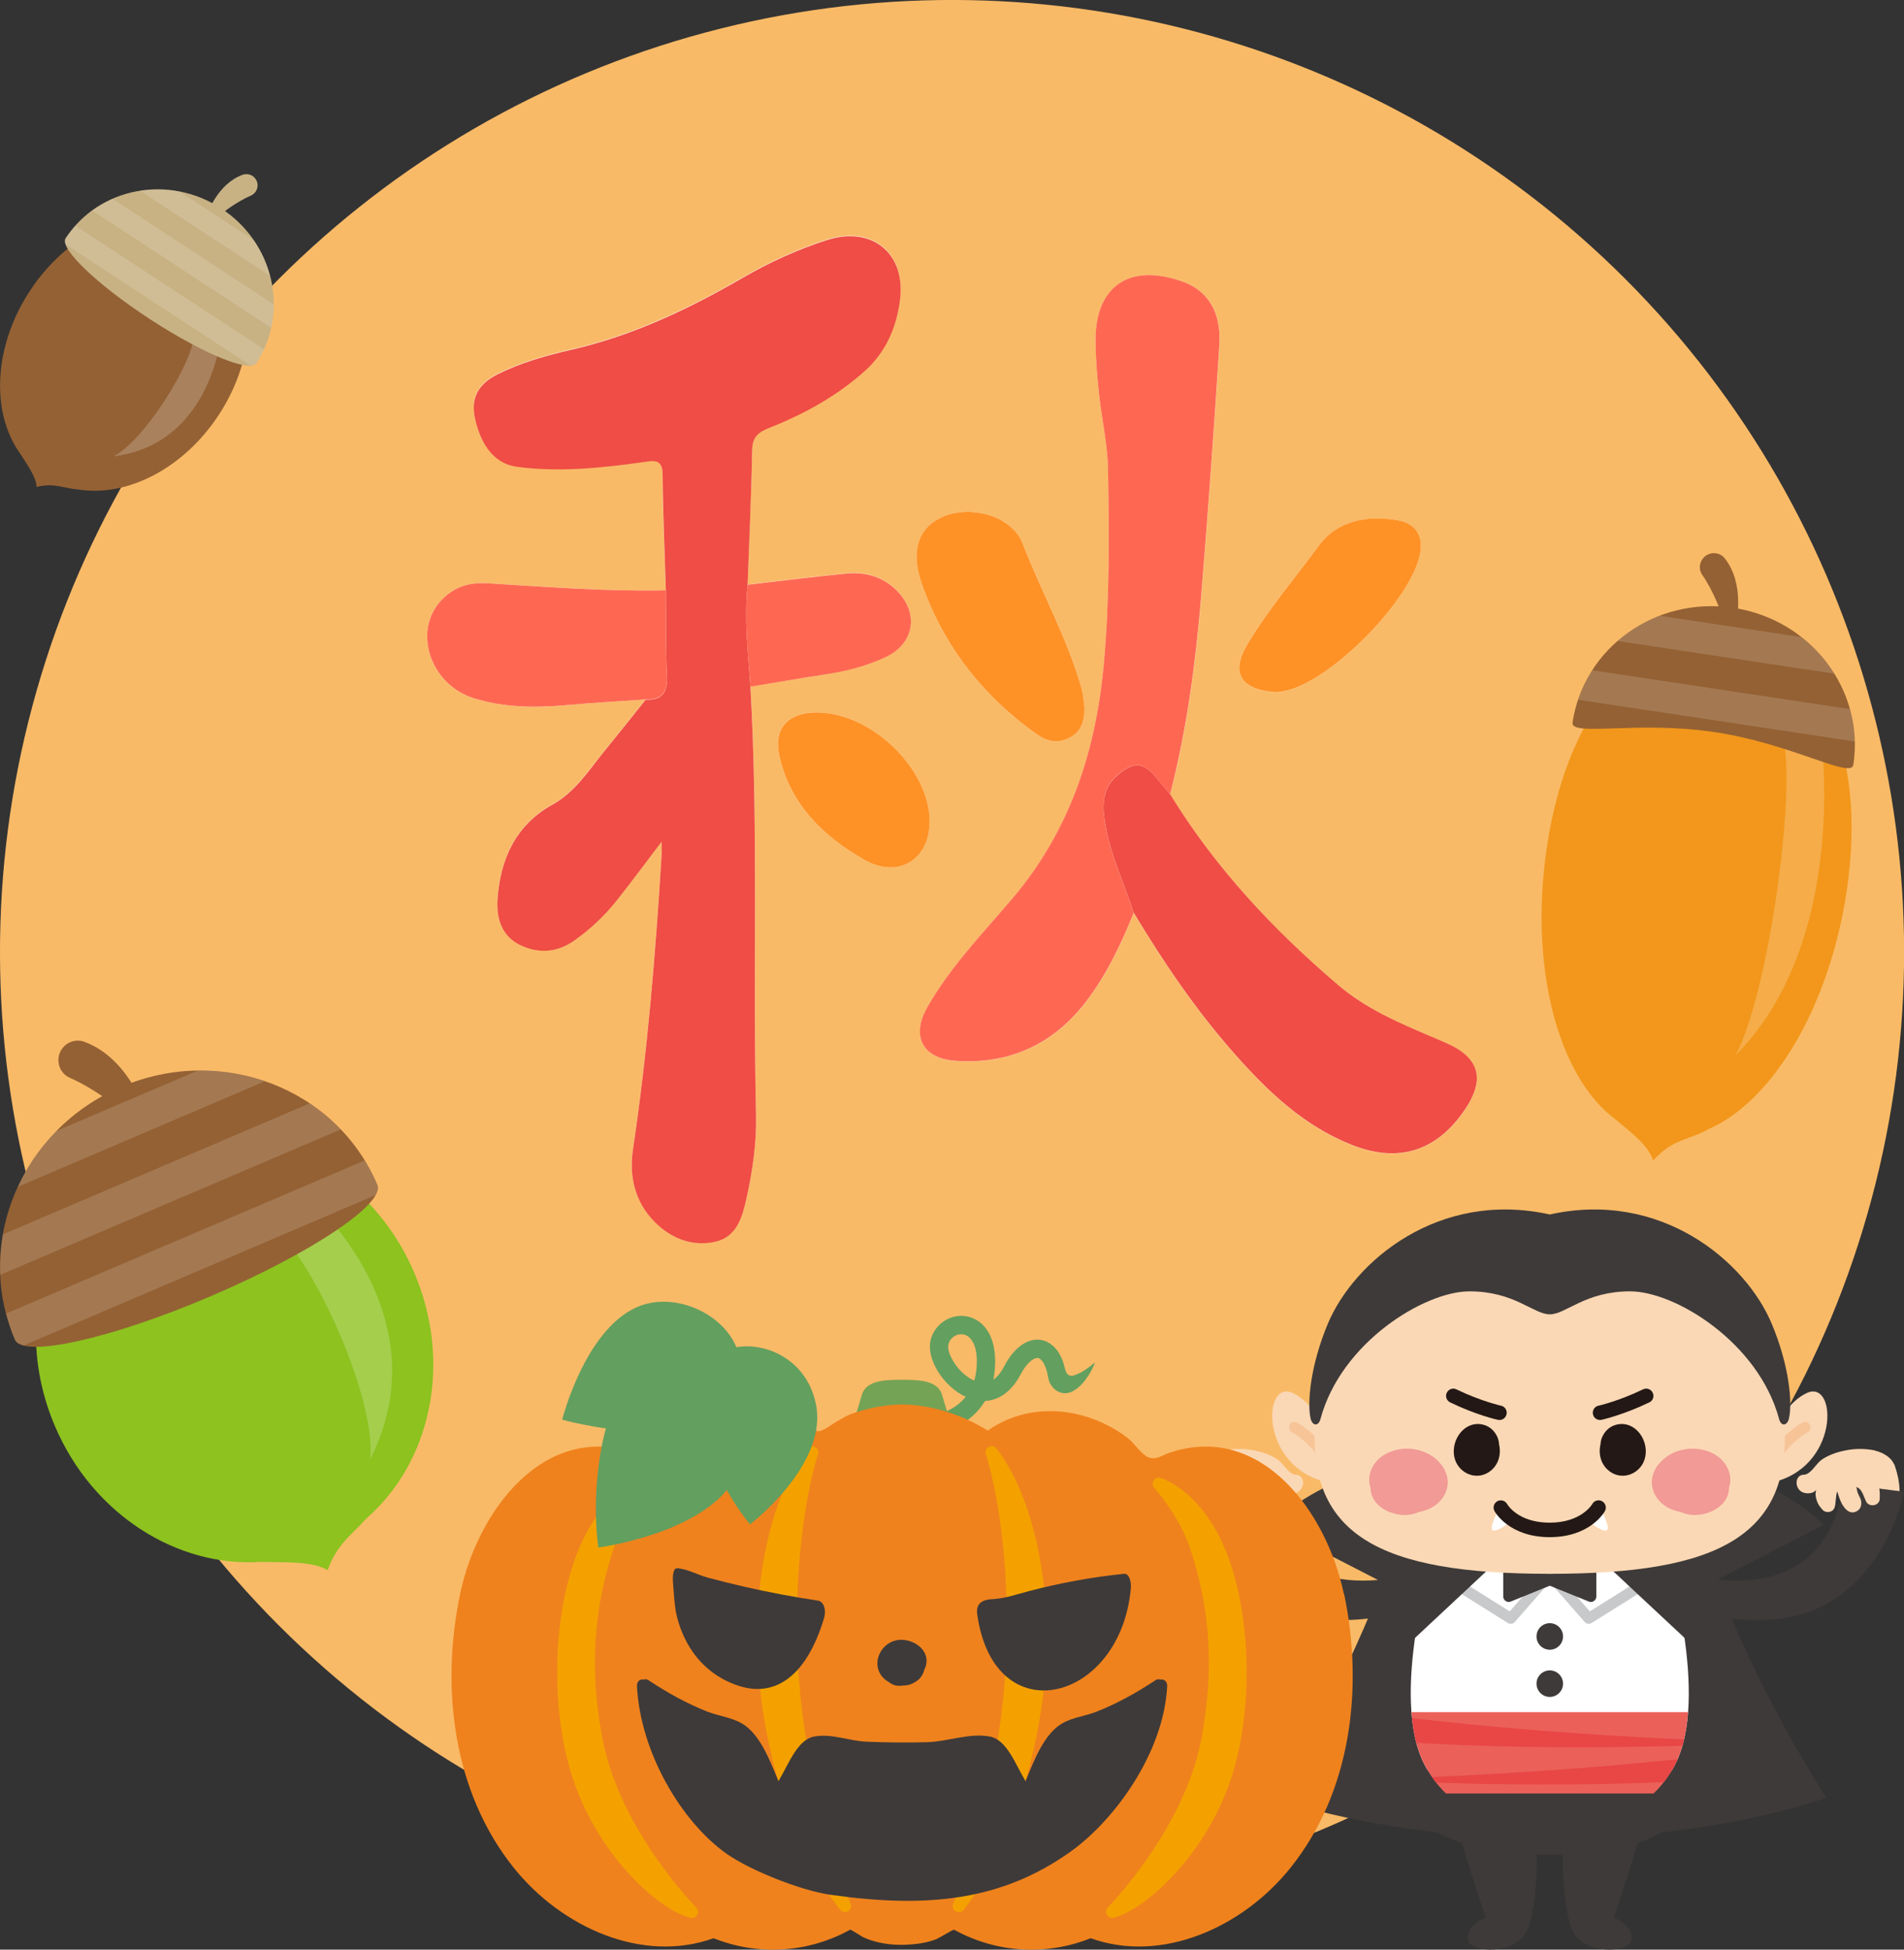
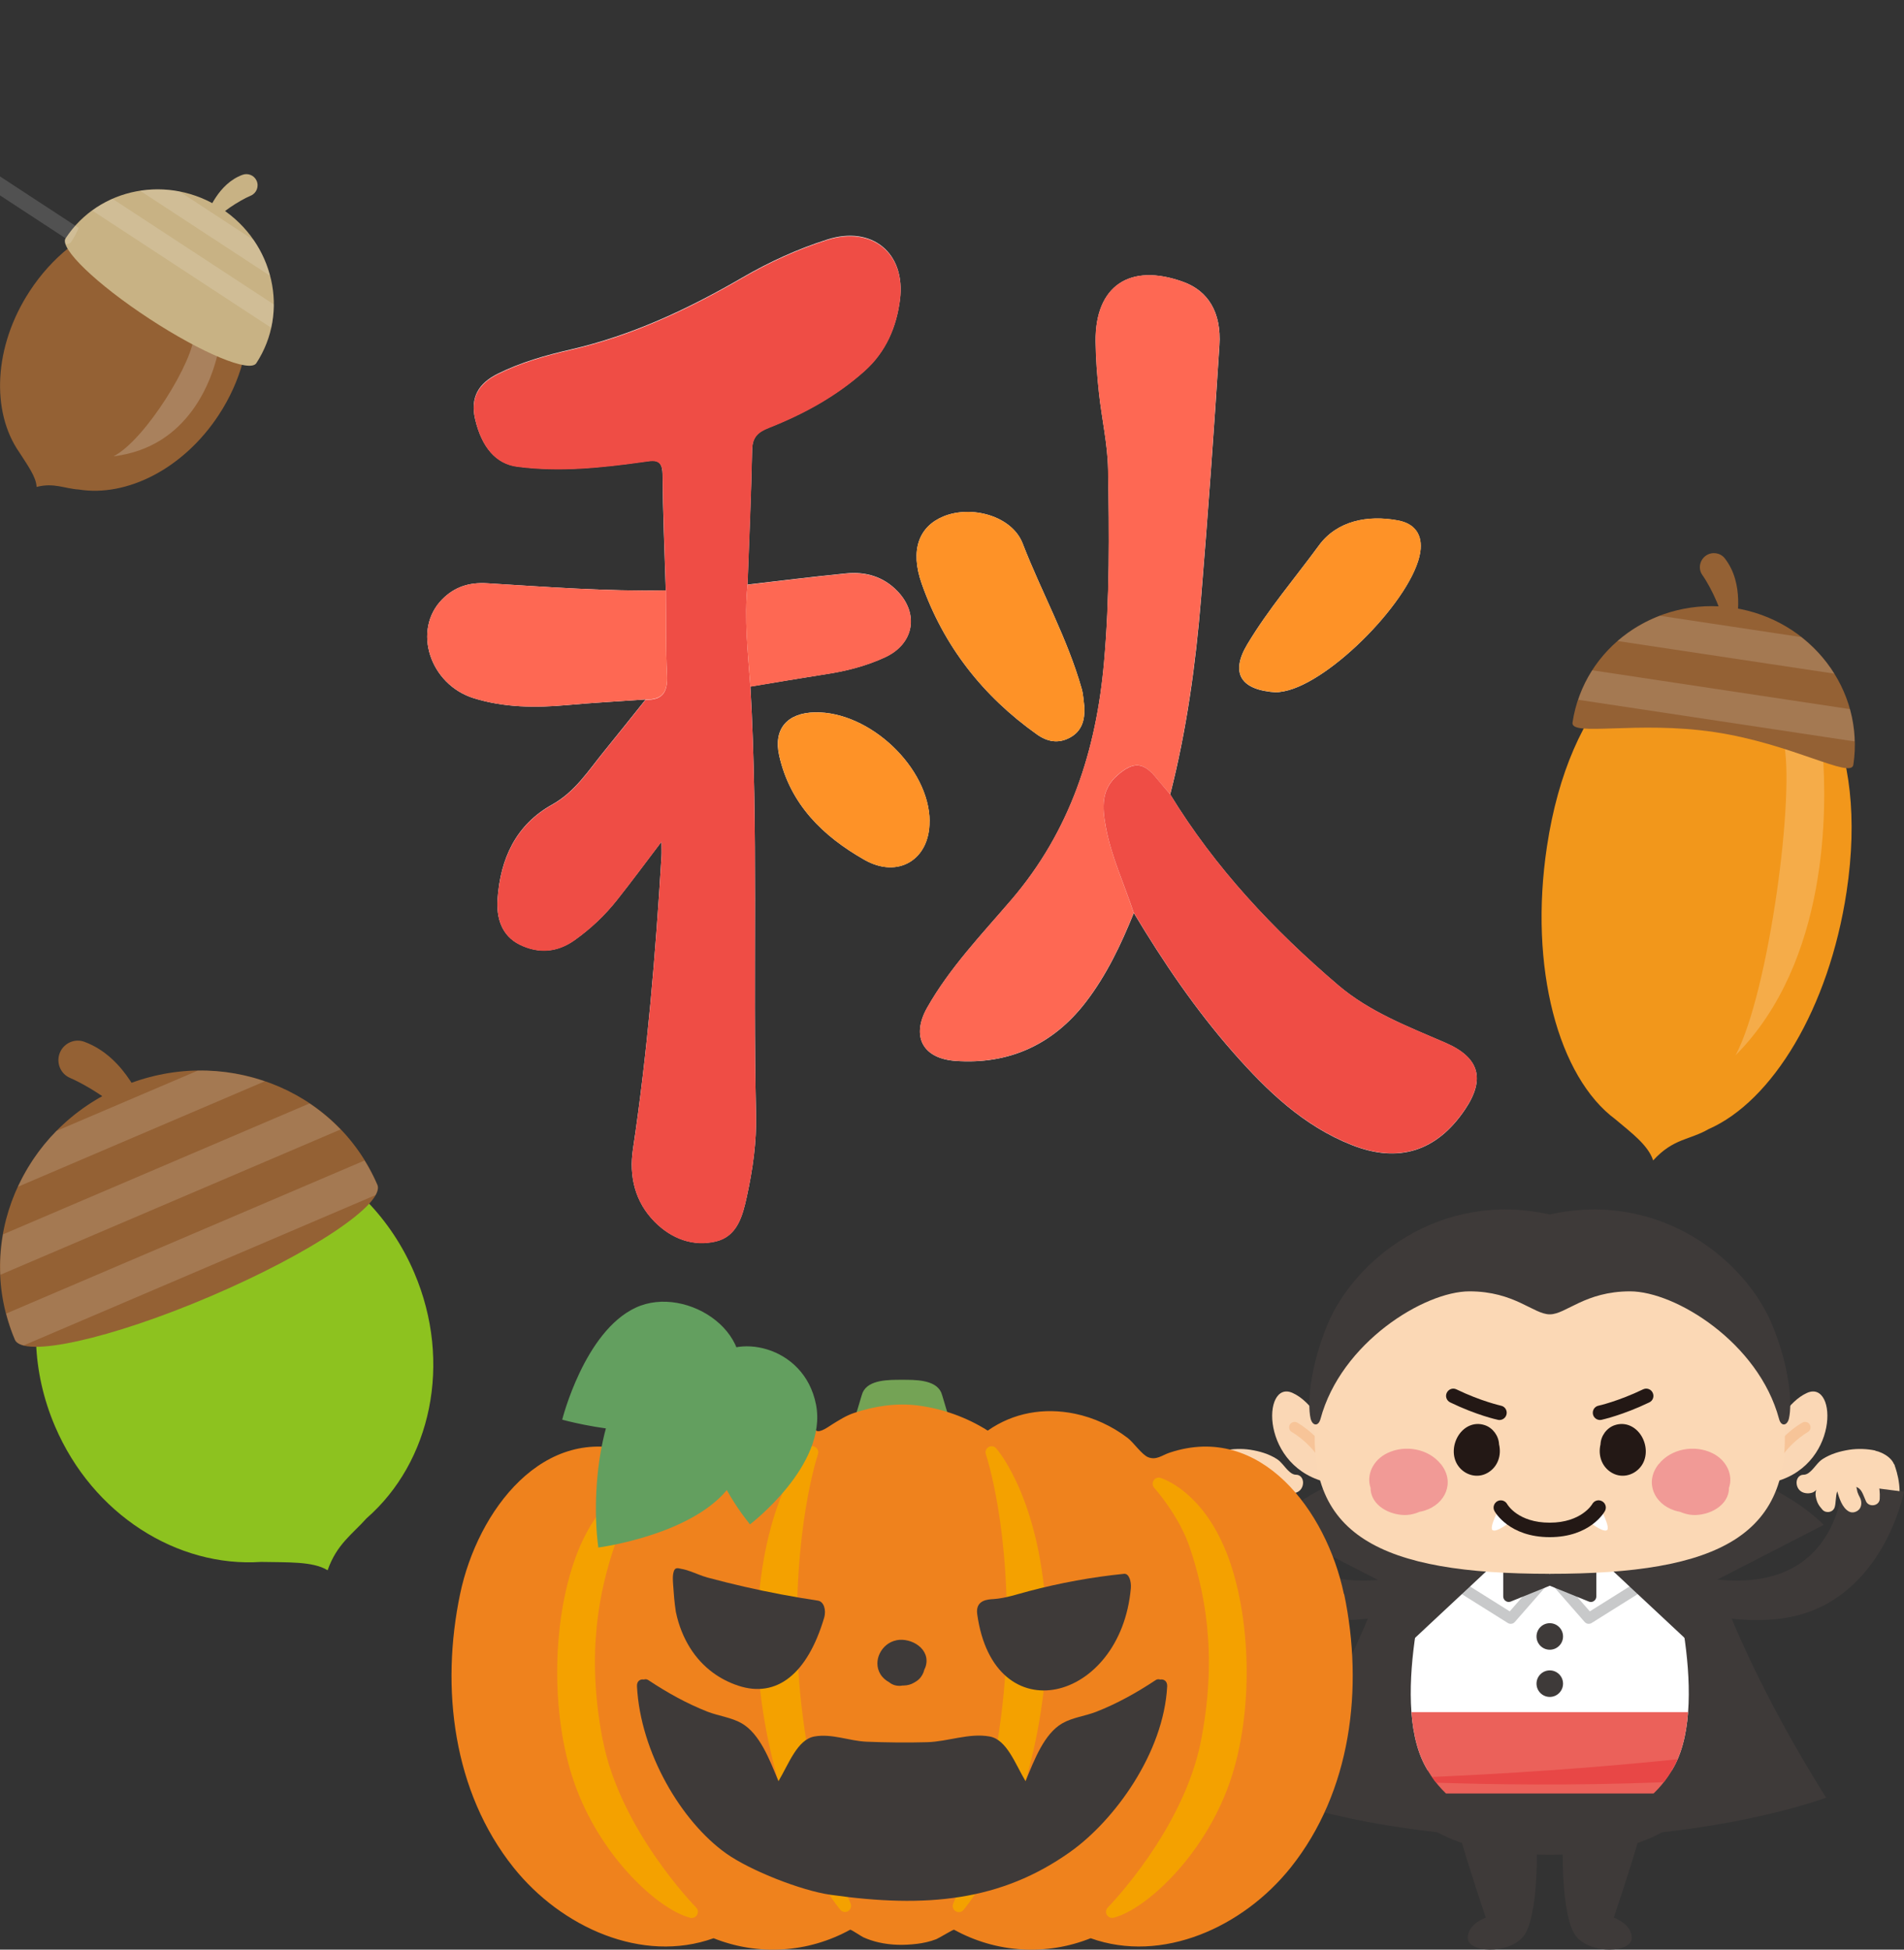
<svg xmlns="http://www.w3.org/2000/svg" id="_レイヤー_2" data-name="レイヤー 2" viewBox="0 0 236.83 242.47">
  <rect x="0" y="0" width="236.83" height="242.47" fill="#333333" stroke="none" />
  <defs>
    <style>
      .cls-1 {
        clip-path: url(#clippath);
      }

      .cls-2 {
        fill: none;
      }

      .cls-2, .cls-3, .cls-4, .cls-5, .cls-6, .cls-7, .cls-8, .cls-9, .cls-10, .cls-11, .cls-12, .cls-13, .cls-14, .cls-15, .cls-16, .cls-17, .cls-18, .cls-19, .cls-20, .cls-21, .cls-22, .cls-23, .cls-24, .cls-25, .cls-26, .cls-27 {
        stroke-width: 0px;
      }

      .cls-3 {
        opacity: .2;
      }

      .cls-3, .cls-4, .cls-18 {
        fill: #fff;
      }

      .cls-28 {
        clip-path: url(#clippath-1);
      }

      .cls-4 {
        opacity: .15;
      }

      .cls-5 {
        fill: #f4a100;
      }

      .cls-6 {
        fill: #f7c498;
      }

      .cls-7 {
        fill: #fad7b5;
      }

      .cls-8 {
        fill: #f9ba67;
      }

      .cls-9 {
        fill: #74a355;
      }

      .cls-10 {
        fill: #639f5f;
      }

      .cls-11 {
        fill: #3e3a39;
      }

      .cls-12 {
        fill: #231815;
      }

      .cls-13 {
        fill: #c8c9ca;
      }

      .cls-14 {
        fill: #c8b284;
      }

      .cls-15 {
        fill: #8dc21f;
      }

      .cls-16 {
        fill: #946134;
      }

      .cls-17 {
        fill: #ef4d45;
      }

      .cls-19 {
        fill: #ef821d;
      }

      .cls-20 {
        fill: #f19a96;
      }

      .cls-21 {
        fill: #fe9227;
      }

      .cls-22 {
        fill: #e84746;
      }

      .cls-23 {
        fill: #fefefe;
      }

      .cls-24 {
        fill: #f2971b;
      }

      .cls-25 {
        fill: #fbd8b5;
      }

      .cls-26 {
        fill: #fe6853;
      }

      .cls-27 {
        fill: #eb615a;
      }
    </style>
    <clipPath id="clippath">
      <path class="cls-2" d="m207.15,192.94s5.73,18.15,1.11,26.7c-3.84,7.1-11.33,7.53-15.49,7.53s-11.65-.43-15.49-7.53c-4.63-8.55,1.11-26.7,1.11-26.7h28.76Z" />
    </clipPath>
    <clipPath id="clippath-1">
      <path class="cls-2" d="m209.97,212.93h-34.41c-.92,0-.95.38-.58,1.57.46,1.48,1.88,5.17,2.15,6.95.27,1.79,1.21,1.6,2.74,1.6h25.79c1.53,0,2.47.19,2.74-1.6.27-1.79,1.69-5.47,2.15-6.95.37-1.18.33-1.57-.58-1.57Z" />
    </clipPath>
  </defs>
  <g id="_レイヤー_1-2" data-name="レイヤー 1">
    <g>
-       <circle class="cls-8" cx="118.42" cy="118.42" r="118.42" transform="translate(-49.05 118.42) rotate(-45)" />
      <g>
        <path class="cls-23" d="m145.56,98.79c2.05-8.02,3.17-16.2,3.84-24.43.86-10.46,1.61-20.93,2.28-31.41.26-4.11-1.42-6.78-4.5-7.89-6.65-2.41-10.97.5-10.9,7.4.02,2.15.19,4.3.42,6.43.34,3.16,1.07,6.3,1.13,9.47.15,8,.21,16.01-.5,24-.97,10.96-4.19,20.98-11.52,29.54-3.69,4.3-7.66,8.44-10.48,13.42-2.01,3.54-.59,6.32,3.51,6.62,6.65.48,12.15-2.02,16.21-7.3,2.58-3.35,4.4-7.18,5.98-11.1,3.67,6.12,7.67,12.02,12.4,17.39,4.19,4.75,8.69,9.1,14.73,11.48,5.8,2.29,10.56.78,14.06-4.41,2.57-3.81,1.79-6.48-2.41-8.3-4.65-2.02-9.42-3.82-13.36-7.17-8.1-6.91-15.31-14.6-20.89-23.72Z" />
        <path class="cls-23" d="m82.82,73.42c-7.42.14-14.82-.43-22.22-.88-2.23-.14-4.07.44-5.61,2.01-3.72,3.79-1.56,10.6,3.99,12.3,3.76,1.15,7.63,1.19,11.53.84,3.26-.3,6.53-.47,9.8-.7-1.72,2.15-3.43,4.3-5.17,6.44-1.95,2.39-3.6,5.03-6.43,6.61-4.58,2.54-6.47,6.78-6.82,11.74-.16,2.28.44,4.56,2.77,5.7,2.33,1.14,4.66.97,6.83-.58,1.98-1.41,3.74-3.07,5.24-4.96,1.85-2.33,3.62-4.73,5.55-7.27,0,.78.03,1.29,0,1.79-.74,12.2-1.74,24.37-3.55,36.46-.5,3.36.24,6.55,2.73,9.05,2.07,2.08,4.74,3.08,7.56,2.42,2.69-.63,3.35-3.17,3.88-5.6.73-3.37,1.22-6.73,1.14-10.22-.41-17.73.31-35.47-.7-53.19,3.13-.51,6.26-1.05,9.39-1.54,2.56-.39,5.05-1.03,7.39-2.12,3.57-1.67,4.23-5.39,1.49-8.22-1.73-1.79-3.94-2.43-6.35-2.19-4.1.4-8.19.92-12.28,1.39.2-5.59.46-11.18.57-16.78.03-1.57.71-2.2,2.08-2.74,4.35-1.72,8.42-3.94,11.93-7.09,2.64-2.37,3.95-5.46,4.38-8.83.74-5.83-3.5-9.24-9.04-7.47-3.71,1.18-7.22,2.79-10.58,4.74-6.73,3.9-13.7,7.18-21.35,8.94-3.09.71-6.17,1.58-9.05,3.01-2.36,1.17-3.46,2.89-2.82,5.65.82,3.47,2.58,5.54,5.22,5.88,5.27.69,10.49.14,15.71-.59,1.22-.17,2.37-.47,2.38,1.53.04,4.82.25,9.63.4,14.45Z" />
        <path class="cls-23" d="m134.89,87.99c-.11-.76-.13-1.55-.33-2.29-1.78-6.31-5.01-12.04-7.36-18.12-1.33-3.43-6.39-4.79-9.86-3.35-3.04,1.26-4.16,4.18-2.7,8.34,2.73,7.77,7.61,13.99,14.33,18.76,1.29.92,2.67,1.19,4.12.4,1.49-.81,1.84-2.17,1.8-3.74Z" />
        <path class="cls-23" d="m158.84,86.1c.05,0,.47-.05.89-.13,5.82-1.13,16.05-11.6,16.93-17.3.33-2.19-.71-3.56-2.76-3.94-3.8-.71-7.6.04-9.85,3.11-2.99,4.08-6.31,7.95-8.91,12.3-2.13,3.56-.86,5.72,3.69,5.97Z" />
        <path class="cls-23" d="m115.63,102.13c-.04-6.65-7.45-13.67-14.27-13.54-3.45.07-5.19,2.07-4.44,5.39,1.37,6.05,5.43,10.01,10.6,12.95,4.19,2.38,8.14-.02,8.1-4.81Z" />
        <path class="cls-17" d="m93.34,85.41c1.01,17.72.29,35.46.7,53.19.08,3.49-.41,6.85-1.14,10.22-.53,2.44-1.19,4.97-3.88,5.6-2.81.66-5.49-.35-7.56-2.42-2.49-2.5-3.23-5.69-2.73-9.05,1.81-12.1,2.81-24.26,3.55-36.46.03-.51,0-1.01,0-1.79-1.93,2.54-3.7,4.94-5.55,7.27-1.5,1.9-3.26,3.55-5.24,4.96-2.16,1.55-4.5,1.72-6.83.58-2.33-1.14-2.93-3.42-2.77-5.7.35-4.96,2.24-9.2,6.82-11.74,2.83-1.57,4.49-4.22,6.43-6.61,1.74-2.13,3.45-4.29,5.17-6.44,2.13.08,2.76-.98,2.66-3.03-.18-3.51-.11-7.03-.15-10.54-.14-4.82-.36-9.63-.4-14.45-.02-2-1.16-1.7-2.38-1.53-5.22.73-10.44,1.28-15.71.59-2.64-.34-4.41-2.41-5.22-5.88-.65-2.75.46-4.48,2.82-5.65,2.87-1.43,5.96-2.3,9.05-3.01,7.65-1.75,14.62-5.04,21.35-8.94,3.36-1.95,6.88-3.56,10.58-4.74,5.54-1.76,9.78,1.65,9.04,7.47-.43,3.36-1.73,6.46-4.38,8.83-3.51,3.15-7.58,5.37-11.93,7.09-1.37.54-2.05,1.17-2.08,2.74-.11,5.59-.36,11.18-.57,16.77-.44,4.24.05,8.46.35,12.69Z" />
        <path class="cls-26" d="m141.02,113.53c-1.58,3.92-3.4,7.75-5.98,11.1-4.06,5.28-9.56,7.78-16.21,7.3-4.1-.3-5.51-3.07-3.51-6.62,2.82-4.98,6.8-9.11,10.48-13.42,7.32-8.55,10.55-18.58,11.52-29.54.71-7.99.64-16,.5-24-.06-3.16-.79-6.3-1.13-9.47-.23-2.14-.4-4.29-.42-6.43-.07-6.9,4.26-9.81,10.9-7.4,3.08,1.12,4.77,3.79,4.5,7.89-.67,10.48-1.42,20.95-2.28,31.41-.68,8.23-1.79,16.41-3.84,24.43-.55-.65-1.12-1.28-1.65-1.95-1.66-2.07-2.89-2.17-4.88-.45-2.07,1.79-1.92,4.02-1.49,6.4.69,3.74,2.31,7.17,3.48,10.74Z" />
        <path class="cls-17" d="m141.02,113.53c-1.17-3.58-2.8-7-3.48-10.74-.44-2.38-.59-4.61,1.49-6.4,1.99-1.72,3.23-1.62,4.88.45.53.66,1.1,1.3,1.65,1.95,5.58,9.12,12.79,16.81,20.89,23.72,3.94,3.36,8.71,5.16,13.36,7.17,4.2,1.82,4.98,4.49,2.41,8.3-3.51,5.2-8.27,6.7-14.06,4.41-6.03-2.38-10.54-6.72-14.73-11.48-4.73-5.37-8.73-11.27-12.4-17.39Z" />
        <path class="cls-26" d="m82.82,73.42c.04,3.52-.03,7.04.15,10.54.1,2.05-.53,3.1-2.66,3.03-3.27.23-6.54.4-9.8.7-3.9.35-7.78.32-11.53-.84-5.55-1.7-7.71-8.51-3.99-12.3,1.54-1.57,3.38-2.15,5.61-2.01,7.4.45,14.79,1.03,22.22.88Z" />
        <path class="cls-21" d="m134.89,87.99c.04,1.57-.31,2.93-1.8,3.74-1.45.79-2.82.52-4.12-.4-6.72-4.77-11.6-10.99-14.33-18.76-1.46-4.16-.34-7.08,2.7-8.34,3.47-1.44,8.53-.08,9.86,3.35,2.35,6.09,5.58,11.81,7.36,18.12.21.74.23,1.53.33,2.29Z" />
        <path class="cls-21" d="m158.84,86.1c-4.55-.25-5.82-2.4-3.69-5.97,2.6-4.35,5.92-8.22,8.91-12.3,2.25-3.07,6.05-3.82,9.85-3.11,2.05.38,3.09,1.75,2.76,3.94-.87,5.7-11.11,16.17-16.93,17.3-.42.08-.84.13-.89.13Z" />
        <path class="cls-21" d="m115.63,102.13c.03,4.79-3.92,7.19-8.1,4.81-5.17-2.94-9.24-6.91-10.6-12.95-.75-3.32.99-5.32,4.44-5.39,6.82-.14,14.22,6.88,14.27,13.54Z" />
        <path class="cls-26" d="m93.34,85.41c-.31-4.22-.8-8.44-.35-12.69,4.09-.47,8.18-.99,12.28-1.39,2.41-.23,4.62.4,6.35,2.19,2.74,2.83,2.08,6.55-1.49,8.22-2.34,1.09-4.83,1.73-7.39,2.12-3.14.48-6.26,1.02-9.39,1.54Z" />
      </g>
      <g>
        <path class="cls-15" d="m51.53,158.29c-5.82-13.63-20.55-20.41-32.89-15.14-12.34,5.27-17.63,20.59-11.8,34.23,4.71,11.02,15.24,17.56,25.62,16.87,3.16.07,6.5-.1,8.29,1.04,1.13-3.25,3.11-4.51,4.85-6.47,7.99-6.97,10.72-19.32,5.93-30.53Z" />
-         <path class="cls-3" d="m39.9,150.43c3.94,4.13,13.57,16.39,6.14,31.09.89-7.64-7.62-26.02-12.34-29.02" />
        <g>
          <path class="cls-16" d="m46.94,147.35h0c-5.14-12.04-19.41-17.5-31.86-12.18-12.45,5.32-18.37,19.39-13.23,31.44h0s0,0,0,0c1,2.33,11.9-.08,24.35-5.4,12.45-5.32,21.74-11.52,20.74-13.86,0,0,0,0,0,0Z" />
          <path class="cls-16" d="m16.7,139.75c-1.35-1.82-5.29-4.52-8-5.7-1.25-.54-1.78-2.02-1.2-3.25h0c.54-1.12,1.84-1.67,3.01-1.23,5.19,1.93,7.32,7.82,8.05,9.55l-1.86.63Z" />
          <path class="cls-4" d="m1.85,166.61h0s0,0,0,0c.15.34.53.57,1.08.72l43.78-18.7c.27-.49.37-.93.23-1.27,0,0,0,0,0,0h0c-.46-1.07-1.01-2.07-1.6-3.03L.77,163.36c.29,1.09.62,2.18,1.08,3.25Z" />
          <path class="cls-4" d="m.05,158.54l42.31-18.07c-1.17-1.22-2.47-2.31-3.86-3.24L.38,153.51c-.29,1.65-.4,3.34-.33,5.03Z" />
          <path class="cls-4" d="m2.24,147.59l30.69-13.11c-2.64-.9-5.44-1.38-8.31-1.34l-17.62,7.52c-2.01,2.04-3.6,4.4-4.77,6.93Z" />
        </g>
      </g>
      <g>
        <g>
          <path class="cls-24" d="m215.41,79.19c-10.29-1.55-20.22,7.68-22.99,26.08-2.28,15.1,1.43,28.7,8.52,33.94,1.95,1.65,4.06,3.19,4.69,5.11,2.5-2.76,4.54-2.53,6.88-3.89,7.94-3.47,14.99-15.03,17.18-29.54,2.77-18.4-3.99-30.14-14.28-31.69Z" />
          <path class="cls-3" d="m226.71,93.52c.54,6.86.81,26.02-10.83,37.72,4.18-7.85,7.5-33.04,5.94-39.13" />
        </g>
        <g>
          <path class="cls-16" d="m230.53,95.12h0c1.41-9.33-5.27-18.07-14.92-19.53-9.65-1.45-18.6,4.93-20.01,14.26h0s0,0,0,0c-.27,1.81,8.03-.25,17.68,1.2,9.65,1.45,16.98,5.87,17.25,4.06,0,0,0,0,0,0Z" />
          <path class="cls-16" d="m214.5,78.03c-.14-1.63-1.54-4.79-2.76-6.53-.56-.8-.31-1.9.5-2.43h0c.75-.48,1.75-.33,2.3.37,2.46,3.15,1.53,7.58,1.33,8.91l-1.38-.32Z" />
          <path class="cls-4" d="m206.46,76.58c-1.94.74-3.73,1.8-5.27,3.14l26.97,4.06c-1.08-1.73-2.48-3.27-4.11-4.55l-17.59-2.65Z" />
          <path class="cls-4" d="m196.3,87.03l34.39,5.18c-.04-1.38-.23-2.73-.59-4.02l-32.05-4.83c-.73,1.13-1.31,2.36-1.75,3.67Z" />
        </g>
      </g>
      <g>
        <g>
          <path class="cls-16" d="m25.48,28.58c-6.49-4.25-16.25-.84-21.78,7.62-4.51,6.89-4.83,15-1.29,20.07.98,1.53,2.11,3.07,2.14,4.29,2.17-.56,3.47.21,5.25.32,5.97.96,13.02-2.57,17.42-9.29,5.54-8.46,4.77-18.76-1.73-23.01Z" />
          <path class="cls-3" d="m27.12,43.83c-.72,3.22-3.54,11.78-13,12.92,3.96-2.02,10.08-12.01,10.02-15.24" />
        </g>
        <g>
          <path class="cls-14" d="m31.88,45.17h0c4.15-6.34,2.2-14.95-4.35-19.24-6.55-4.29-15.22-2.63-19.37,3.71h0s0,0,0,0c-.8,1.23,3.85,5.7,10.4,9.99,6.55,4.29,12.51,6.77,13.32,5.54,0,0,0,0,0,0Z" />
          <path class="cls-14" d="m26.55,27.59c.79-1.05,3.08-2.59,4.65-3.26.72-.31,1.04-1.16.71-1.87h0c-.31-.67-1.08-.97-1.77-.71-2.98,1.11-4.23,4.48-4.66,5.47l1.07.37Z" />
-           <path class="cls-4" d="m8.16,29.64h0s0,0,0,0c-.12.18-.11.44,0,.75l23.03,15.08c.33-.03.57-.12.69-.3,0,0,0,0,0,0h0c.37-.56.67-1.15.94-1.74l-23.45-15.35c-.44.49-.85,1-1.22,1.56Z" />
+           <path class="cls-4" d="m8.16,29.64h0s0,0,0,0c-.12.18-.11.44,0,.75c.33-.03.57-.12.69-.3,0,0,0,0,0,0h0c.37-.56.67-1.15.94-1.74l-23.45-15.35c-.44.49-.85,1-1.22,1.56Z" />
          <path class="cls-4" d="m11.47,26.18l22.26,14.58c.21-.96.32-1.93.32-2.9l-20.05-13.13c-.89.39-1.74.88-2.53,1.45Z" />
          <path class="cls-4" d="m17.44,23.73l16.15,10.57c-.41-1.56-1.08-3.06-2.02-4.43l-9.27-6.07c-1.62-.31-3.27-.32-4.86-.08Z" />
        </g>
      </g>
      <g>
        <g>
          <path class="cls-7" d="m220.89,177.44s1.49-3.14,3.88-4.21c3.82-1.71,4.08,9.48-4.61,11.19l.72-6.98Z" />
          <path class="cls-7" d="m164.65,177.44s-1.49-3.14-3.88-4.21c-3.82-1.71-4.08,9.48,4.61,11.19l-.72-6.98Z" />
        </g>
        <g>
          <path class="cls-6" d="m165.68,183.67c-.28,0-.53-.17-.63-.44-1.24-3.38-4.32-5.11-4.35-5.12-.33-.18-.45-.59-.27-.92s.59-.45.92-.27c.14.08,3.54,1.97,4.97,5.84.13.35-.05.74-.4.87-.08.03-.16.04-.23.04Z" />
          <path class="cls-6" d="m219.86,183.67c-.08,0-.16-.01-.23-.04-.35-.13-.53-.52-.4-.87,1.42-3.87,4.82-5.77,4.97-5.84.33-.18.74-.06.92.27.18.33.06.74-.27.92h0s-3.1,1.74-4.35,5.12c-.1.27-.36.44-.63.44Z" />
        </g>
        <path class="cls-11" d="m179.88,222.2s1.49,6.13,4.93,16.29c0,0-2.24.75-2.24,2.54s4.93,2.09,6.87-.15c1.94-2.24,2.09-11.81,1.2-18.83l-10.76.15Z" />
        <path class="cls-11" d="m205.66,222.2s-1.49,6.13-4.93,16.29c0,0,2.24.75,2.24,2.54s-4.93,2.09-6.87-.15-2.09-11.81-1.2-18.83l10.76.15Z" />
        <path class="cls-11" d="m173.69,191.39s-3.15,12.84-15.29,32.18c0,0,13.43,5.07,34.37,5.07s34.37-5.07,34.37-5.07c-12.14-19.34-15.29-32.18-15.29-32.18h-38.16Z" />
        <path class="cls-11" d="m212.07,197.24l14.76-7.59s-9.07-10.33-34.37-10.33-34.37,10.33-34.37,10.33l14.76,7.59h39.22Z" />
        <path class="cls-18" d="m207.15,192.94s5.73,18.15,1.11,26.7c-3.84,7.1-11.33,7.53-15.49,7.53s-11.65-.43-15.49-7.53c-4.63-8.55,1.11-26.7,1.11-26.7h28.76Z" />
        <g>
          <polygon class="cls-18" points="192.77 195.73 187.92 201.28 174.62 192.94 196.06 189.81 192.77 195.73" />
          <path class="cls-13" d="m187.92,201.95c-.12,0-.25-.03-.36-.1l-13.3-8.34c-.24-.15-.36-.43-.3-.71.06-.28.28-.49.56-.53l21.44-3.12c.25-.04.51.07.65.28.15.21.16.49.03.71l-3.29,5.92s-.05.08-.08.12l-4.85,5.54c-.13.15-.32.23-.51.23Zm-11.39-8.61l11.26,7.06,4.42-5.06,2.59-4.66-18.27,2.66Zm16.23,2.39h0,0Z" />
        </g>
        <g>
          <polygon class="cls-18" points="192.77 195.73 197.62 201.28 210.92 192.94 189.48 189.81 192.77 195.73" />
          <path class="cls-13" d="m197.62,201.95c-.19,0-.38-.08-.51-.23l-4.85-5.54s-.06-.07-.08-.12l-3.29-5.92c-.12-.22-.11-.5.03-.71s.4-.32.65-.28l21.44,3.12c.28.04.51.25.56.53.06.28-.06.56-.3.71l-13.3,8.34c-.11.07-.24.1-.36.1Zm-4.29-6.61l4.42,5.06,11.26-7.06-18.27-2.66,2.59,4.66Z" />
        </g>
        <g>
          <path class="cls-11" d="m169.08,210.17l17.48-16.33-13.02-2.46s-3.31,10.74-4.46,18.79Z" />
          <path class="cls-11" d="m216.46,210.17l-17.48-16.33,13.02-2.46s3.31,10.74,4.46,18.79Z" />
        </g>
        <path class="cls-11" d="m171.95,220.18c.33.94.75,1.83,1.27,2.63,4.84,7.4,14.3,7.85,19.55,7.85s14.7-.45,19.55-7.85c.53-.8.94-1.69,1.27-2.63h-41.64Z" />
        <g>
          <g>
            <path class="cls-25" d="m235.59,182.05s1.23,2.91.41,5.33c-.8,2.34-4.73.46-4.73.46l-1.62-3.92,5.95-1.86Z" />
            <path class="cls-11" d="m208.34,195.27s18.36,6.82,20.99-10.7l7.5.95s-2.79,14.64-15.97,15.85c-9.4.86-15.36-3.6-15.36-3.6l2.84-2.5Z" />
            <path class="cls-25" d="m233.27,180.4c-1.02-.22-2.2-.26-3.24-.1-1.16.18-2.31.51-3.31,1.15-.57.36-.94.99-1.43,1.46-.2.19-.42.38-.69.46-.21.06-.43.01-.63.12-.36.18-.52.58-.5.97.03.55.35,1.01.88,1.18.25.08.53.1.79.06.38-.05.54-.18.81-.43-.1.09-.15.5-.11.76.14.82.36,1.17.83,1.71.43.5,1.31.38,1.53-.27.17-.5.11-1.37.32-2,.25.84.62,2.04,1.44,2.5.38.21.78.13,1.12-.1.5-.34.55-1.1.27-1.62-.12-.22-.23-.45-.31-.69-.02-.07-.12-.62-.15-.63.68.22.82.91,1.21,1.78.36.79,1.67.6,1.71-.3.04-.77-.03-1.44-.22-2.12.99-.18,2.04-.5,2.1-1.56.07-1.23-1.43-2.1-2.44-2.31Z" />
          </g>
          <g>
            <path class="cls-25" d="m149.95,182.05s-1.23,2.91-.41,5.33c.8,2.34,4.73.46,4.73.46l1.62-3.92-5.95-1.86Z" />
            <path class="cls-11" d="m177.2,195.27s-18.36,6.82-20.99-10.7l-7.5.95s2.79,14.64,15.97,15.85c9.4.86,15.36-3.6,15.36-3.6l-2.84-2.5Z" />
            <path class="cls-25" d="m152.27,180.4c1.02-.22,2.2-.26,3.24-.1,1.16.18,2.31.51,3.31,1.15.57.36.94.99,1.44,1.46.2.19.42.38.69.46.21.06.43.01.63.12.36.18.52.58.5.97-.03.55-.35,1.01-.88,1.18-.25.08-.53.1-.79.06-.38-.05-.54-.18-.81-.43.1.09.15.5.11.76-.14.82-.36,1.17-.83,1.71-.43.5-1.31.38-1.53-.27-.17-.5-.11-1.37-.32-2-.25.84-.62,2.04-1.44,2.5-.38.21-.78.13-1.12-.1-.5-.34-.55-1.1-.27-1.62.12-.22.23-.45.31-.69.02-.07.12-.62.15-.63-.68.22-.82.91-1.21,1.78-.36.79-1.67.6-1.71-.3-.04-.77.03-1.44.22-2.12-.99-.18-2.04-.5-2.1-1.56-.07-1.23,1.43-2.1,2.44-2.31Z" />
          </g>
        </g>
        <g>
          <polygon class="cls-11" points="192.77 196.49 187.66 194.41 187.66 198.56 192.77 196.49 197.88 198.56 197.88 194.41 192.77 196.49" />
          <path class="cls-11" d="m197.88,199.23c-.09,0-.17-.02-.25-.05l-4.86-1.97-4.86,1.97c-.21.08-.44.06-.63-.07-.19-.13-.3-.34-.3-.56v-4.14c0-.22.11-.44.3-.56.19-.13.42-.15.63-.07l4.86,1.97,4.86-1.97c.21-.08.44-.06.63.07.19.13.3.34.3.56v4.14c0,.22-.11.44-.3.56-.11.08-.25.12-.38.12Zm-3.31-2.75l2.64,1.07v-2.14l-2.64,1.07Zm-6.24-1.07v2.14l2.64-1.07-2.64-1.07Z" />
        </g>
        <g>
          <path class="cls-25" d="m192.77,195.73c20.93,0,30.83-4.65,29.03-20.25-1.4-12.12-13-22.05-29.03-22.05s-27.63,9.94-29.03,22.05c-1.8,15.6,8.1,20.25,29.03,20.25Z" />
          <g>
            <path class="cls-12" d="m186.51,179.87c-.01-.08-.03-.16-.05-.24-.04-1.05-.77-2.06-1.78-2.39-1.34-.45-2.62.2-3.32,1.36-.66,1.1-.75,2.57-.02,3.65.8,1.18,2.36,1.66,3.65.95,1.21-.67,1.74-1.99,1.52-3.32Z" />
            <path class="cls-12" d="m199.03,179.87c.01-.08.03-.16.05-.24.04-1.05.77-2.06,1.78-2.39,1.34-.45,2.62.2,3.32,1.36.66,1.1.75,2.57.02,3.65-.8,1.18-2.36,1.66-3.65.95-1.21-.67-1.74-1.99-1.52-3.32Z" />
          </g>
          <g>
            <path class="cls-20" d="m179.22,182.09c-1.54-1.93-4.44-2.44-6.64-1.38-1.82.87-2.65,2.74-2.1,4.33,0,2.23,2.51,3.49,4.54,3.37.5-.03,1.04-.17,1.55-.39.22-.04.43-.09.65-.16,2.59-.82,3.79-3.54,2.01-5.77Z" />
            <path class="cls-20" d="m206.32,182.09c1.54-1.93,4.44-2.44,6.64-1.38,1.82.87,2.65,2.74,2.1,4.33,0,2.23-2.51,3.49-4.54,3.37-.5-.03-1.04-.17-1.55-.39-.22-.04-.43-.09-.65-.16-2.59-.82-3.79-3.54-2.01-5.77Z" />
          </g>
          <g>
            <path class="cls-18" d="m197.6,189.21s1.73,1.4,2.27,1.1c.53-.3-.94-2.98-.94-2.98l-1.33,1.88Z" />
            <path class="cls-18" d="m187.94,189.21s-1.73,1.4-2.27,1.1c-.53-.3.94-2.98.94-2.98l1.33,1.88Z" />
          </g>
          <path class="cls-12" d="m192.77,191.17c-5.06,0-6.81-3.12-6.88-3.25-.24-.44-.07-.98.36-1.22.44-.24.98-.07,1.22.36.05.09,1.36,2.31,5.29,2.31s5.28-2.28,5.29-2.31c.24-.44.78-.6,1.22-.36.44.24.6.78.36,1.22-.07.13-1.82,3.25-6.88,3.25Z" />
          <path class="cls-11" d="m192.77,163.46c-2.02,0-4.38-2.86-9.99-2.86s-15.98,6.37-18.53,15.87c-.27.99-1.02.85-1.23-.06-.43-1.89-.06-6.49,2.13-11.75,3.26-7.8,13.81-16.69,27.62-13.62,13.81-3.07,24.37,5.82,27.62,13.62,2.2,5.26,2.57,9.86,2.13,11.75-.21.91-.97,1.05-1.23.06-2.55-9.5-12.91-15.87-18.53-15.87s-7.97,2.86-9.99,2.86Z" />
          <g>
            <path class="cls-12" d="m199.02,176.6c-.42,0-.79-.29-.88-.71-.1-.49.2-.97.69-1.07.02,0,2.47-.55,5.54-2.03.45-.22.99-.03,1.2.42.22.45.03.99-.42,1.2-3.28,1.58-5.84,2.14-5.95,2.17-.06.01-.13.02-.19.02Z" />
            <path class="cls-12" d="m186.52,176.6c-.06,0-.13,0-.19-.02-.11-.02-2.67-.58-5.95-2.17-.45-.22-.64-.76-.42-1.2.22-.45.75-.64,1.2-.42,3.08,1.49,5.52,2.02,5.54,2.03.49.1.8.58.69,1.07-.09.42-.46.71-.88.71Z" />
          </g>
        </g>
        <g>
          <path class="cls-11" d="m194.42,203.52c0,.91-.74,1.65-1.65,1.65s-1.65-.74-1.65-1.65.74-1.65,1.65-1.65,1.65.74,1.65,1.65Z" />
          <path class="cls-11" d="m194.42,209.39c0,.91-.74,1.65-1.65,1.65s-1.65-.74-1.65-1.65.74-1.65,1.65-1.65,1.65.74,1.65,1.65Z" />
        </g>
        <g class="cls-1">
          <g>
            <path class="cls-27" d="m209.97,212.93h-34.41c-.92,0-.95.38-.58,1.57.46,1.48,1.88,5.17,2.15,6.95.27,1.79,1.21,1.6,2.74,1.6h25.79c1.53,0,2.47.19,2.74-1.6.27-1.79,1.69-5.47,2.15-6.95.37-1.18.33-1.57-.58-1.57Z" />
            <g class="cls-28">
              <g>
-                 <path class="cls-22" d="m172.86,213.33s18.26,2.54,46.1,3.35c0,0-22.65,1.5-45.75-.12l-.35-3.24Z" />
                <path class="cls-22" d="m215.84,217.95s-18.26,2.54-46.1,3.35c0,0,22.65,1.5,45.75-.12l.35-3.24Z" />
              </g>
            </g>
          </g>
        </g>
      </g>
      <g>
-         <path class="cls-10" d="m115.4,178.47l-.15-2.28.08,1.14-.08-1.14c.17-.01,3.08-.26,4.87-2.47-2.81-1.31-4.97-4.77-4.35-7.12.52-1.96,2.46-3.23,4.42-2.9,1.95.33,3.91,2.25,3.55,6.61-.04.45-.1.87-.18,1.27.5-.34.96-.9,1.37-1.7,1.19-2.28,2.89-3.5,4.53-3.24.73.11,1.37.53,1.85,1.08.42.48.71,1.06.92,1.65.3.84.27,2.09,1.52,1.63.89-.32,1.73-.96,2.45-1.56-.54,1.53-2.36,4.4-4.33,3.73-.47-.16-1.29-.63-1.52-1.99-.26-1.49-.81-2.22-1.24-2.29-.47-.07-1.37.53-2.16,2.04-1.08,2.07-2.65,3.22-4.42,3.3-1.81,3.01-5.16,4.11-7.13,4.24Zm4.16-12.54c-.66,0-1.37.43-1.59,1.25-.28,1.07,1.19,3.65,3.21,4.52.14-.47.25-1,.29-1.57.23-2.83-.71-4.01-1.67-4.18-.08-.01-.16-.02-.24-.02Z" />
        <g>
          <path class="cls-9" d="m119.17,178.58c-.65,0-1.86-4.88-2.1-5.41-.73-1.61-3.27-1.57-4.88-1.57-1.61,0-4.15-.04-4.88,1.57-.24.53-1.45,5.41-2.1,5.41h13.96Z" />
          <path class="cls-19" d="m167.16,198.24c-2.16-10.33-10.37-21.34-21.67-17.58-.94.31-1.63.96-2.65.58-.8-.3-1.83-1.84-2.58-2.41-1.94-1.48-4.2-2.52-6.55-3.01-3.87-.8-7.68-.12-10.85,2.1-2.62-1.66-5.61-2.72-8.65-3.12-2.69-.35-5.4.06-7.97.92-1.01.34-1.79.85-2.69,1.4-.38.23-1.55,1.13-2.02.8-3.17-2.22-6.98-2.9-10.85-2.1-2.35.49-4.62,1.53-6.55,3.01-.75.57-1.78,2.11-2.58,2.41-1.02.38-1.71-.27-2.65-.58-11.3-3.76-19.51,7.25-21.67,17.58-2.45,11.73-.87,24.6,6.64,34.01,5.95,7.45,16.01,11.98,24.89,8.8,5.51,2.2,11.71,1.85,16.99-1.06.08-.05,1.42.84,1.61.93.61.28,1.25.49,1.9.64,1.6.37,3.17.38,4.79.19.82-.1,1.63-.28,2.41-.58.27-.1,2.12-1.23,2.21-1.18,5.28,2.91,11.48,3.26,16.99,1.06,8.88,3.18,18.94-1.35,24.89-8.8,7.51-9.41,9.09-22.28,6.64-34.01Z" />
          <path class="cls-5" d="m74.97,216.42c-2.16-11.15-.25-18.97,1.38-23.88,1.33-4.03,4.42-7.47,4.45-7.5.23-.25.26-.63.08-.92-.18-.29-.53-.42-.86-.32-.21.06-5.09,1.6-8.1,9.04-3.28,8.11-3.5,20.22-.51,28.81,3.25,9.36,10.61,15.91,14.46,16.86.06.02.12.02.18.02.27,0,.52-.14.66-.39.17-.3.12-.67-.12-.91-.09-.1-9.44-9.61-11.61-20.81Zm77.48-23.58c-3.01-7.44-7.89-8.98-8.1-9.04-.33-.1-.68.03-.86.32-.18.29-.15.66.08.92.03.03,3.12,3.47,4.45,7.5,1.63,4.91,3.54,12.73,1.38,23.88-2.17,11.19-11.52,20.72-11.61,20.81-.24.24-.29.61-.12.91.14.24.39.38.66.38.06,0,.12,0,.18-.02,3.85-.95,11.21-7.51,14.46-16.86,2.98-8.58,2.76-20.7-.51-28.81Zm-53.23,13.27c-.65-15.87,2.49-25.15,2.52-25.24.12-.34-.02-.72-.34-.91-.31-.18-.71-.12-.95.15-.23.26-5.66,6.6-6.24,21.35-.51,12.79,3.82,27.95,10.3,36.04.15.19.37.29.59.29.13,0,.27-.03.39-.11.33-.2.46-.6.31-.95-.06-.14-5.89-14-6.58-30.63Zm24.69-25.99c-.24-.27-.64-.34-.95-.15-.31.18-.45.56-.33.91.03.09,3.18,9.34,2.52,25.24-.68,16.63-6.52,30.49-6.58,30.63-.15.35-.02.76.31.95.12.07.26.11.39.11.22,0,.44-.1.59-.29,6.48-8.1,10.81-23.25,10.3-36.04-.59-14.75-6.01-21.09-6.25-21.35Z" />
          <g>
            <path class="cls-11" d="m101.77,199.07c-3.07-.46-6.14-1.04-9.2-1.74-1.53-.35-3.05-.73-4.58-1.14-.73-.2-1.44-.53-2.16-.78-.36-.13-.73-.24-1.1-.3-.3-.05-.73-.25-.91.28-.18.54-.13,1.12-.09,1.72.07,1.08.16,2.18.32,3.24,0,.06.02.12.03.17.35,1.68.97,3.16,1.74,4.4,1.61,2.57,3.84,4.01,6.03,4.73,4.74,1.56,8.58-1.44,10.66-8.45.3-1.02-.07-2.03-.76-2.13Z" />
            <path class="cls-11" d="m139.81,195.73c-3.96.4-7.91,1.12-11.82,2.15-1.49.39-2.91.89-4.4.99-.7.04-2.28.1-2.04,1.87,2.07,14.97,17.85,10.99,19.11-3.22.07-.84-.22-1.85-.84-1.79Z" />
          </g>
          <path class="cls-11" d="m111.49,204c-1.83.36-2.99,2.55-1.98,4.21.26.43.64.76,1.08,1,.4.33.94.52,1.6.43.02,0,.03-.01.04-.02.03,0,.06,0,.1,0,.03,0,.07,0,.1,0,.44-.01.87-.12,1.24-.34.03-.02.06-.03.09-.05.02-.01.04-.03.06-.04.16-.09.31-.19.45-.32.37-.34.6-.78.71-1.24.06-.12.12-.25.16-.38.65-2.15-1.76-3.63-3.64-3.26Z" />
          <path class="cls-11" d="m144.3,208.88c-.17-.06-.37-.06-.57.08-2.37,1.57-4.8,2.92-7.38,3.93-1.36.53-2.93.7-4.21,1.43-2.25,1.29-3.47,4.5-4.58,7.2-1.29-2.16-2.33-5.18-4.47-5.56-2.54-.46-5.2.64-7.76.71-2.49.07-5.04.04-7.54-.06-2.16-.09-4.31-1.04-6.49-.65-2.13.38-3.18,3.4-4.47,5.56-1.11-2.7-2.33-5.91-4.58-7.2-1.28-.73-2.85-.91-4.21-1.43-2.58-1.01-5.02-2.36-7.38-3.93-.2-.14-.4-.14-.57-.08-.43-.09-.9.18-.86.84.43,8.27,5.55,16.85,11.1,20.79,3.03,2.15,9.37,4.62,12.93,5.13,11.98,1.71,21.26.78,29.85-5.32,5.55-3.94,11.64-12.34,12.07-20.6.03-.66-.44-.92-.86-.84Z" />
        </g>
        <g>
          <path class="cls-10" d="m69.93,176.56s2.74-10.95,9.14-13.93c6.39-2.99,16.19,3.54,12.06,11.13-4.12,7.59-21.2,2.8-21.2,2.8Z" />
          <path class="cls-10" d="m80.53,170.45c-4.96.71-7.28,13.07-6.11,22.01,0,0,12.08-1.57,16.47-7.77s-1.61-15.51-10.37-14.24Z" />
          <path class="cls-10" d="m88.39,169.33c-2.92,3.8-.82,13.21,4.9,20.25,0,0,9.69-7.37,8.21-14.9-1.48-7.54-10.34-8.96-13.11-5.34Z" />
        </g>
      </g>
    </g>
  </g>
</svg>